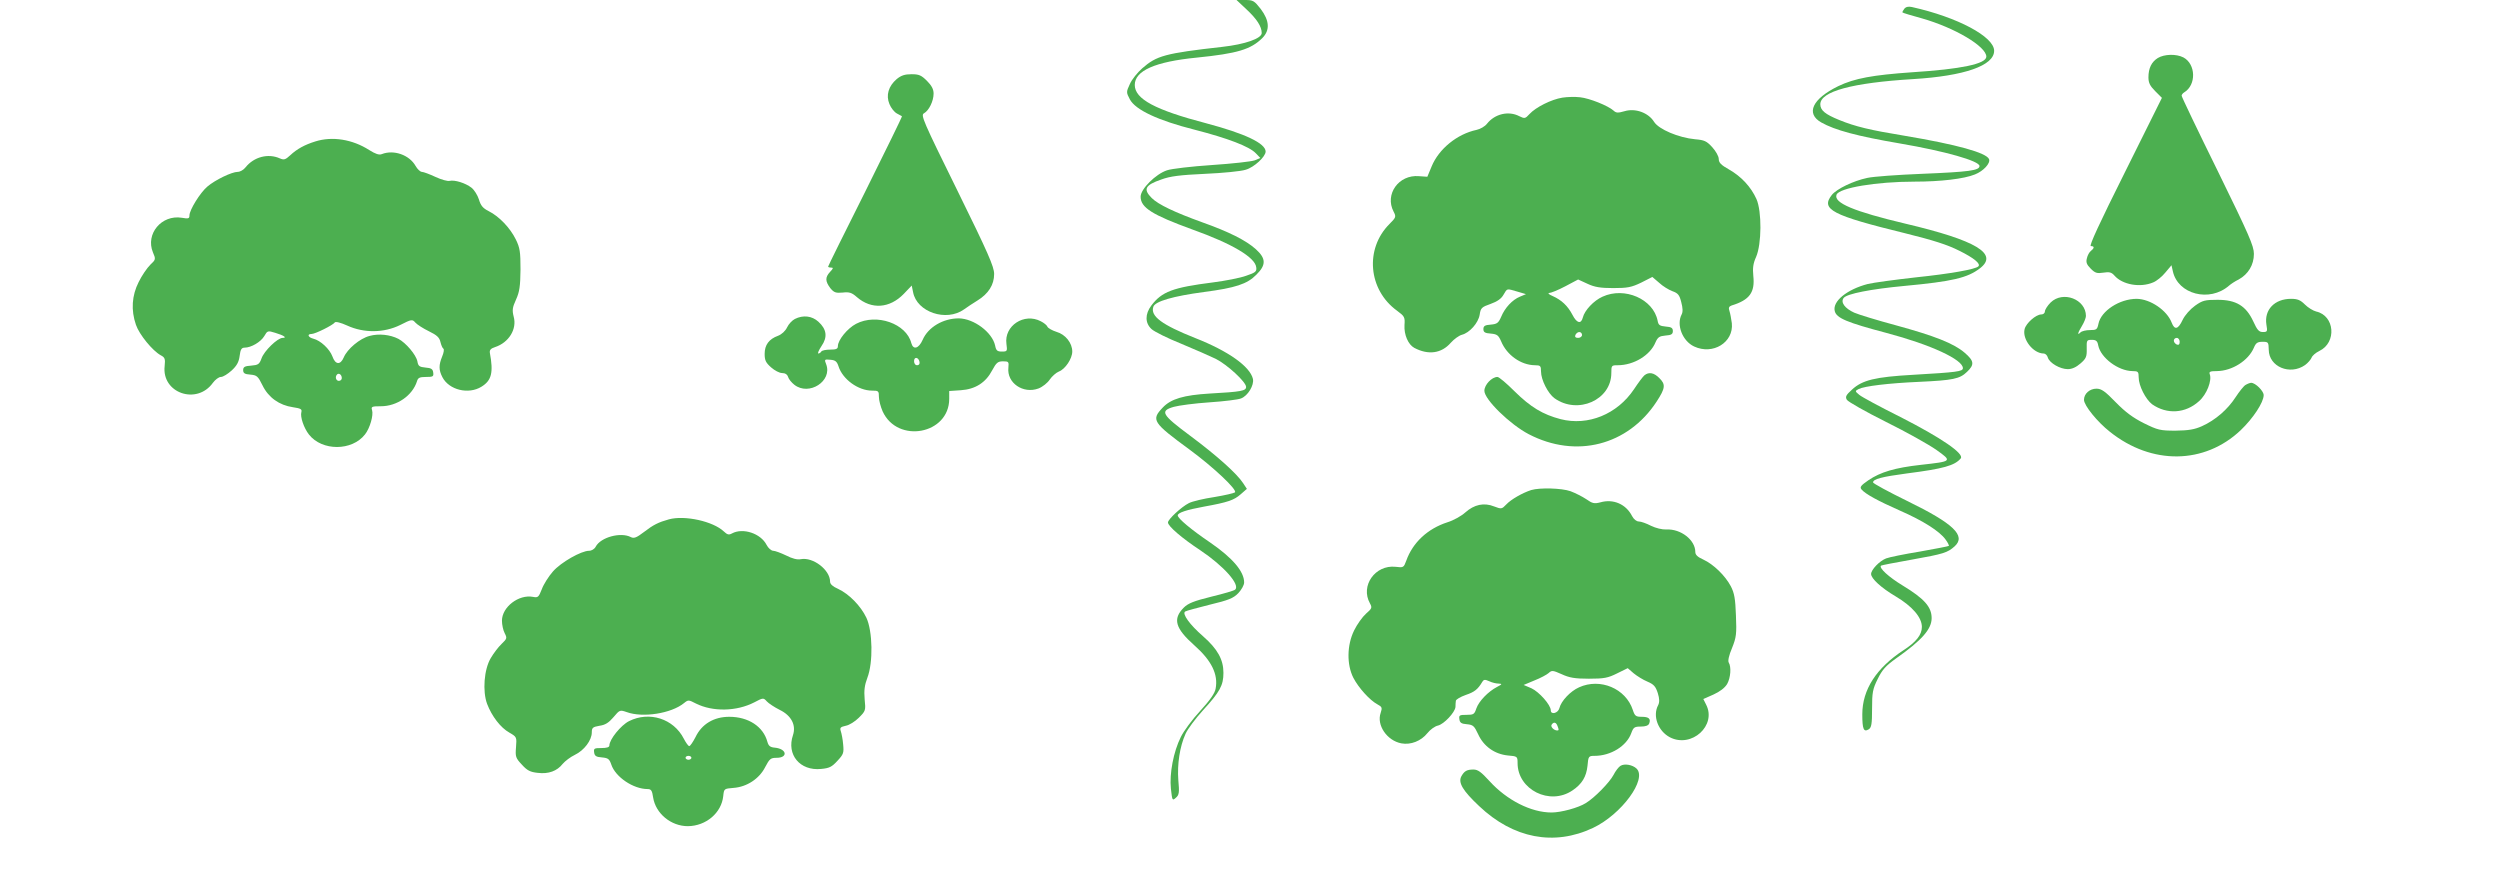
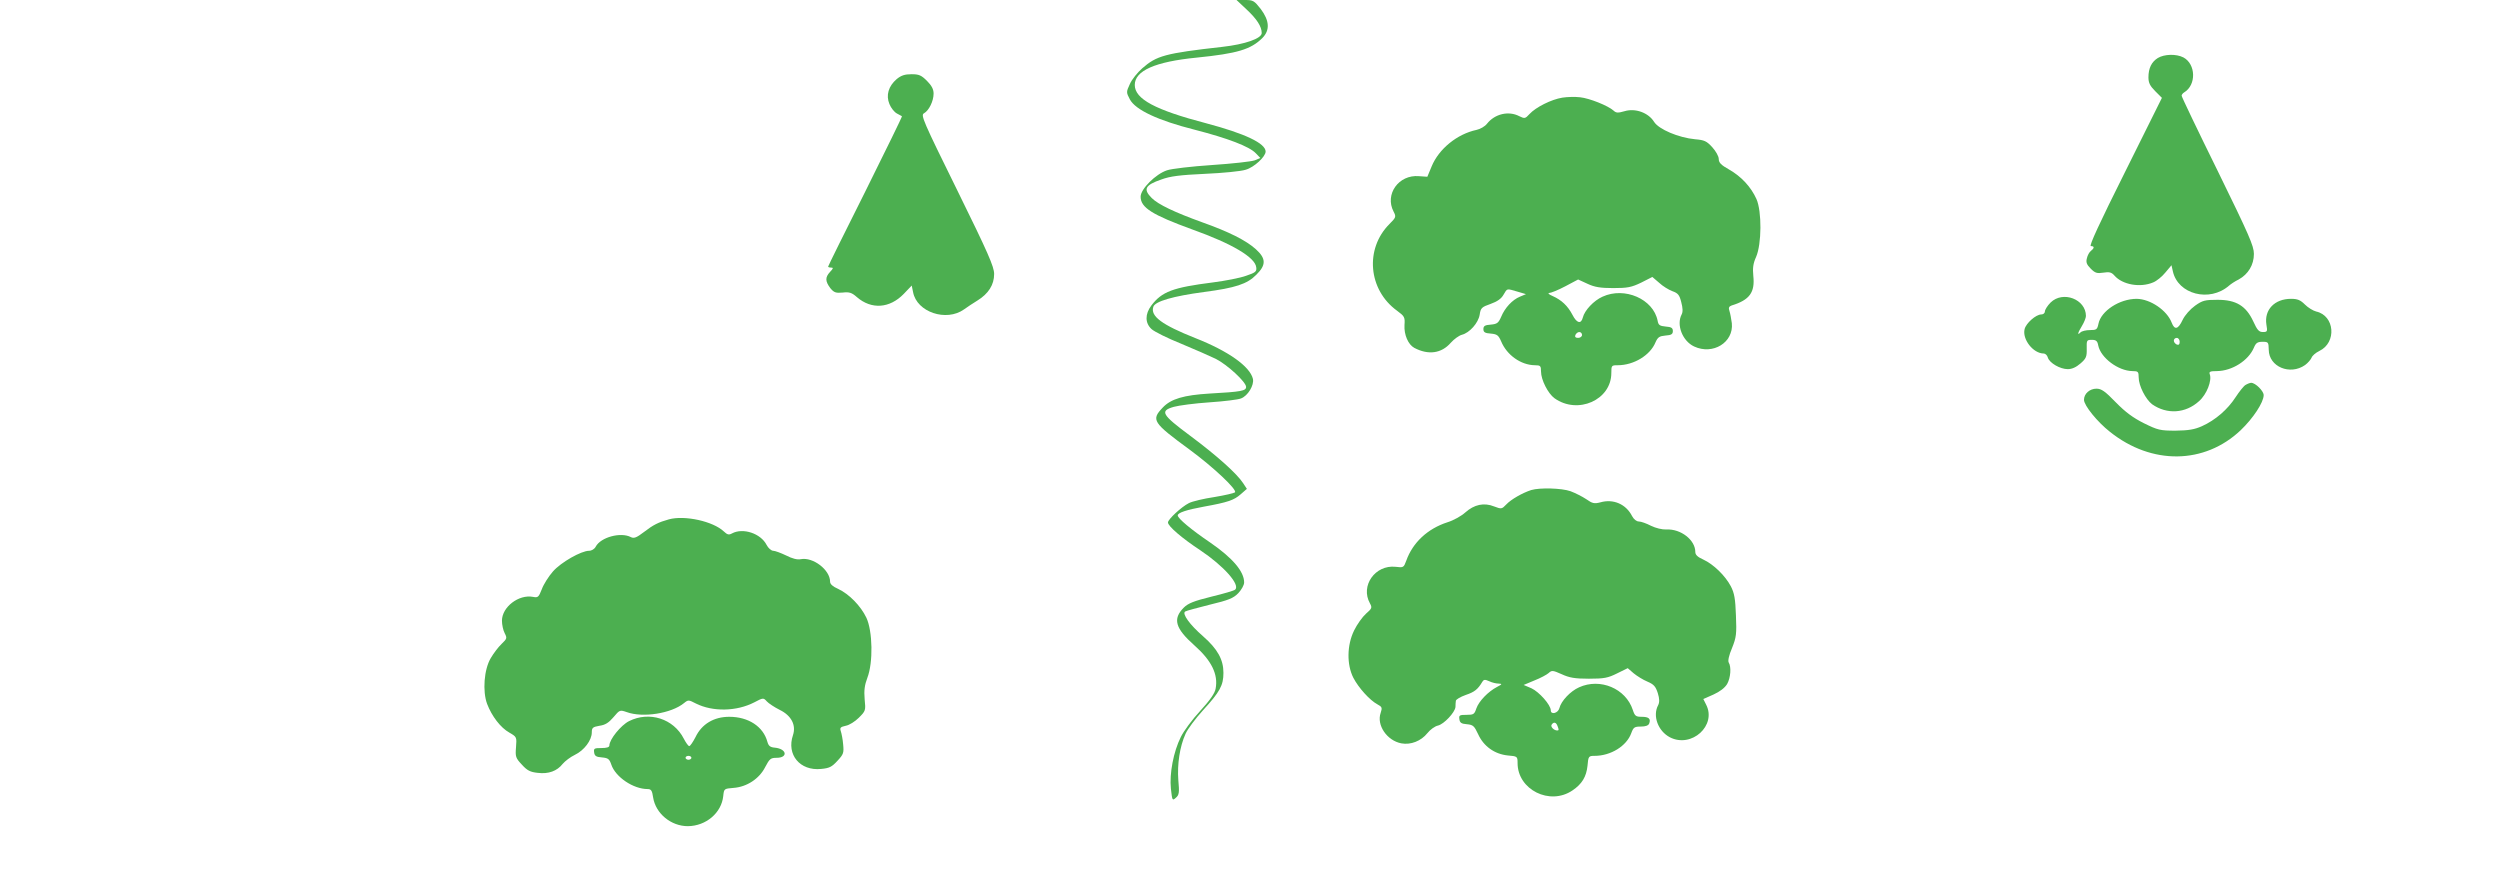
<svg xmlns="http://www.w3.org/2000/svg" version="1.0" width="1280pt" height="451pt" viewBox="0 0 1280 451" preserveAspectRatio="xMidYMid meet">
  <g transform="translate(0,451) scale(0.1,-0.1)" fill="#4caf50" stroke="none">
    <path d="M6381 4463 c54 -50 79 -89 79 -122 0 -28 -85 -58 -202 -71 -293 -33 -336 -45 -410 -110 -24 -21 -53 -57 -63 -80 -19 -41 -19 -43 0 -79 29 -54 145 -108 331 -155 171 -44 281 -86 314 -121 l23 -24 -29 -12 c-16 -6 -114 -17 -219 -24 -104 -7 -208 -19 -230 -27 -58 -19 -135 -96 -135 -135 0 -56 59 -93 265 -168 204 -73 322 -143 327 -194 3 -21 -4 -27 -52 -43 -30 -11 -107 -26 -170 -34 -205 -26 -261 -47 -315 -118 -33 -44 -33 -90 1 -121 14 -13 82 -47 152 -75 70 -29 149 -64 176 -77 60 -30 156 -119 156 -144 0 -20 -23 -25 -187 -34 -132 -8 -198 -27 -240 -72 -60 -63 -52 -76 139 -216 122 -90 244 -205 231 -218 -5 -4 -52 -15 -106 -24 -54 -8 -113 -22 -130 -31 -38 -19 -107 -83 -107 -99 0 -19 71 -80 165 -142 121 -81 206 -177 179 -202 -5 -5 -60 -21 -122 -36 -89 -22 -119 -34 -141 -56 -58 -58 -44 -106 55 -194 87 -77 122 -148 108 -221 -4 -24 -29 -59 -80 -115 -40 -43 -84 -103 -98 -132 -38 -76 -59 -188 -51 -265 7 -61 7 -63 26 -46 16 14 18 26 12 90 -6 80 7 171 37 237 10 23 50 77 89 120 87 95 105 128 105 192 0 68 -30 122 -104 187 -69 60 -109 116 -92 127 6 4 63 19 126 35 96 23 121 33 146 59 16 17 30 41 30 55 0 56 -59 125 -172 203 -99 67 -168 125 -168 140 0 14 46 29 134 45 122 22 154 33 188 63 l32 28 -19 29 c-31 48 -133 140 -270 242 -148 110 -158 128 -85 149 25 7 107 18 182 23 75 5 148 14 162 20 35 13 68 68 61 100 -15 64 -127 143 -295 209 -171 68 -231 112 -215 160 8 28 102 55 260 76 161 21 221 41 267 88 51 50 51 83 -2 131 -50 45 -137 89 -275 138 -141 51 -225 91 -258 124 -45 45 -35 66 49 95 46 17 96 23 224 29 91 4 184 13 208 21 43 12 102 67 102 93 0 42 -105 92 -305 145 -260 68 -365 124 -365 196 0 73 104 119 317 140 209 21 277 42 336 100 40 40 37 89 -8 149 -33 42 -39 46 -80 46 l-44 0 50 -47z" />
-     <path d="M9750 4465 c-7 -9 -11 -17 -9 -19 2 -2 47 -16 99 -30 169 -48 330 -144 330 -196 0 -37 -129 -64 -380 -80 -201 -14 -295 -31 -378 -71 -133 -65 -168 -140 -87 -186 69 -39 182 -70 405 -108 228 -39 405 -89 405 -115 0 -23 -53 -30 -295 -40 -124 -5 -250 -14 -280 -21 -71 -15 -156 -56 -181 -87 -58 -74 -2 -104 378 -197 141 -35 214 -58 275 -89 75 -37 111 -67 97 -80 -15 -15 -146 -38 -319 -56 -107 -12 -218 -27 -247 -34 -107 -28 -182 -89 -169 -139 9 -36 62 -58 266 -112 226 -60 390 -136 390 -180 0 -17 -30 -21 -255 -34 -195 -11 -260 -27 -313 -76 -31 -28 -35 -37 -26 -52 6 -10 96 -61 200 -113 105 -52 221 -117 259 -144 81 -58 81 -58 -80 -76 -134 -15 -207 -37 -269 -79 -39 -27 -45 -35 -35 -47 19 -23 85 -59 196 -108 119 -52 204 -106 234 -148 12 -16 19 -31 17 -33 -2 -2 -69 -15 -148 -29 -80 -13 -158 -29 -173 -35 -34 -13 -77 -58 -77 -80 0 -23 52 -71 125 -114 86 -51 135 -108 135 -157 0 -40 -29 -77 -94 -119 -139 -91 -211 -202 -211 -328 0 -77 7 -93 33 -77 14 9 17 28 17 105 0 83 3 101 29 153 23 47 41 67 94 105 132 93 182 150 182 206 0 58 -38 100 -148 167 -71 43 -124 91 -111 102 2 2 74 16 159 31 162 29 181 35 218 68 59 54 -5 116 -243 232 -96 47 -175 90 -175 95 0 17 45 29 173 46 187 24 245 40 276 77 19 24 -99 105 -309 212 -102 51 -197 102 -210 113 -23 19 -23 20 -4 30 29 15 152 30 311 37 172 8 207 15 244 51 39 37 37 56 -12 98 -56 48 -153 86 -354 141 -93 25 -188 54 -211 64 -49 22 -72 54 -54 76 17 21 139 45 310 61 246 23 323 41 387 90 97 74 -17 143 -382 229 -261 62 -368 106 -352 148 13 35 204 67 399 67 133 0 254 14 310 37 43 17 80 57 72 78 -13 33 -165 75 -433 120 -177 29 -252 47 -335 81 -71 29 -96 49 -96 80 0 66 163 110 475 129 263 16 415 69 415 145 0 72 -187 172 -421 224 -18 4 -31 1 -39 -9z" />
    <path d="M11048 4213 c-32 -20 -48 -52 -48 -99 0 -28 8 -44 35 -71 l34 -34 -189 -380 c-130 -260 -185 -379 -175 -379 19 0 19 -10 1 -24 -8 -6 -18 -23 -21 -38 -6 -21 -1 -33 20 -54 22 -22 32 -25 64 -20 31 5 42 2 57 -15 41 -47 132 -63 198 -35 18 7 46 30 63 51 l31 37 7 -31 c26 -118 188 -160 287 -74 9 8 31 23 50 32 49 27 78 75 78 131 0 41 -25 97 -185 424 -102 207 -185 380 -185 386 0 5 6 13 13 17 63 38 60 145 -4 179 -37 19 -98 17 -131 -3z" />
    <path d="M4591 4105 c-42 -36 -56 -83 -37 -128 8 -20 25 -41 38 -48 12 -6 24 -13 26 -14 2 -2 -83 -174 -187 -384 -105 -209 -191 -383 -191 -386 0 -3 7 -5 15 -5 13 0 12 -4 -5 -22 -26 -28 -25 -48 1 -83 19 -23 28 -26 63 -23 34 4 47 0 73 -23 75 -65 168 -58 240 16 l41 43 7 -34 c19 -102 170 -153 261 -88 15 11 45 31 68 45 57 35 86 81 86 136 0 37 -30 106 -189 429 -176 357 -188 385 -170 394 25 14 49 62 49 101 0 22 -10 41 -34 65 -29 29 -41 34 -79 34 -34 0 -53 -6 -76 -25z" />
    <path d="M7999 4010 c-56 -9 -136 -49 -168 -84 -22 -24 -25 -24 -52 -11 -55 29 -126 12 -166 -39 -10 -13 -34 -27 -53 -31 -99 -21 -193 -97 -230 -187 l-22 -53 -43 3 c-104 9 -176 -93 -130 -181 14 -27 13 -30 -21 -64 -127 -127 -109 -337 39 -444 38 -28 41 -33 38 -73 -3 -50 19 -100 50 -117 72 -38 139 -29 187 26 17 19 42 37 57 41 39 10 84 60 91 103 5 34 10 39 56 55 34 12 55 27 66 47 20 34 15 32 71 16 l44 -13 -31 -13 c-39 -16 -77 -57 -96 -103 -14 -32 -21 -37 -53 -40 -30 -2 -38 -7 -38 -23 0 -16 8 -21 38 -23 32 -3 39 -8 53 -40 29 -70 101 -121 172 -122 29 0 32 -3 32 -32 0 -43 36 -113 69 -137 119 -85 291 -9 291 129 0 39 1 40 33 40 82 0 166 51 193 117 12 27 20 32 51 35 30 2 38 7 38 23 0 16 -8 21 -36 23 -31 3 -38 7 -42 30 -22 111 -169 175 -282 123 -45 -20 -92 -70 -101 -107 -9 -35 -31 -29 -53 14 -24 46 -56 76 -101 96 -19 8 -27 15 -18 16 9 0 46 15 82 34 l66 35 48 -22 c36 -17 66 -22 132 -22 73 0 93 4 143 28 l57 29 35 -30 c18 -17 49 -36 68 -43 28 -10 36 -19 45 -56 8 -30 9 -50 2 -63 -28 -53 4 -136 64 -164 96 -45 203 21 193 119 -3 22 -8 50 -12 62 -6 17 -3 24 11 29 92 28 120 67 111 151 -4 40 -1 64 14 97 29 66 30 234 2 297 -28 62 -77 115 -140 151 -41 23 -53 35 -53 54 0 14 -15 40 -33 60 -29 32 -41 37 -88 41 -85 8 -186 51 -210 89 -29 47 -96 71 -150 55 -35 -10 -44 -10 -58 3 -28 25 -123 63 -171 68 -25 3 -66 2 -91 -2z m101 -1215 c0 -8 -9 -15 -20 -15 -13 0 -18 5 -14 15 4 8 12 15 20 15 8 0 14 -7 14 -15z" />
-     <path d="M1615 3786 c-55 -17 -95 -39 -129 -71 -25 -23 -32 -25 -53 -16 -60 27 -133 8 -176 -46 -10 -13 -28 -23 -40 -23 -30 0 -115 -41 -155 -75 -37 -31 -92 -120 -92 -148 0 -16 -5 -18 -39 -12 -104 17 -187 -83 -148 -177 15 -35 15 -37 -14 -64 -16 -16 -43 -55 -59 -88 -35 -69 -40 -144 -14 -219 17 -50 85 -133 127 -156 21 -11 24 -18 20 -55 -16 -139 165 -201 247 -86 12 16 30 30 41 30 11 0 35 15 55 33 26 24 37 43 41 75 4 33 10 42 25 42 34 0 83 29 101 59 16 28 18 29 56 17 44 -13 63 -26 38 -26 -26 0 -95 -67 -108 -105 -11 -30 -17 -34 -53 -37 -33 -2 -41 -7 -41 -23 0 -16 8 -21 37 -23 33 -3 39 -8 62 -55 30 -62 86 -102 156 -112 40 -6 47 -10 43 -25 -7 -24 13 -82 39 -115 67 -85 220 -85 287 1 25 32 44 98 36 124 -6 18 -1 20 45 20 83 0 162 55 185 128 5 18 14 22 46 22 36 0 40 2 37 23 -2 17 -10 23 -39 25 -31 3 -38 7 -42 32 -7 34 -59 95 -97 115 -43 22 -101 28 -148 15 -50 -13 -114 -67 -132 -110 -17 -40 -43 -38 -58 5 -14 38 -61 82 -98 91 -27 7 -33 24 -9 24 19 0 111 46 119 59 4 6 31 -1 64 -16 85 -39 188 -38 271 3 59 30 62 30 78 12 9 -10 40 -30 69 -44 41 -20 54 -32 59 -55 4 -16 10 -31 15 -34 5 -3 2 -21 -6 -40 -18 -44 -18 -69 1 -106 34 -66 134 -90 200 -49 52 32 62 72 43 174 -2 14 5 22 27 29 70 23 113 92 95 156 -8 32 -7 46 12 87 18 40 22 68 23 154 0 91 -3 111 -24 154 -29 59 -85 118 -139 145 -30 15 -41 29 -50 60 -7 22 -24 49 -38 60 -31 24 -86 41 -112 35 -9 -3 -42 6 -72 20 -30 14 -62 26 -70 26 -8 0 -23 14 -32 30 -32 57 -112 85 -173 61 -14 -6 -33 1 -65 21 -86 55 -189 71 -275 44z m135 -1212 c0 -8 -7 -14 -15 -14 -15 0 -21 21 -9 33 10 9 24 -2 24 -19z" />
    <path d="M10499 2961 c-16 -16 -29 -37 -29 -45 0 -9 -8 -16 -19 -16 -27 0 -78 -45 -85 -75 -13 -52 44 -125 98 -125 8 0 18 -9 21 -21 9 -28 63 -59 102 -59 22 0 43 10 65 29 29 25 33 35 32 75 -1 44 0 46 26 46 22 0 29 -6 33 -29 13 -63 102 -130 175 -131 29 0 32 -3 32 -32 0 -43 36 -113 69 -138 76 -53 171 -47 240 16 40 35 67 106 55 138 -5 13 2 16 37 16 78 1 161 54 189 120 10 24 18 30 44 30 30 0 31 -2 32 -41 1 -87 109 -132 186 -78 15 11 29 28 33 37 3 10 21 26 40 35 90 43 79 181 -16 202 -16 4 -42 20 -58 36 -23 23 -38 29 -71 29 -84 0 -138 -56 -126 -132 6 -35 5 -38 -18 -38 -20 0 -29 10 -49 54 -37 80 -88 111 -183 111 -64 0 -77 -3 -115 -30 -25 -18 -52 -48 -64 -73 -23 -49 -41 -53 -56 -14 -24 63 -109 121 -179 122 -88 0 -183 -62 -196 -128 -6 -29 -10 -32 -43 -32 -20 0 -42 -5 -49 -12 -18 -18 -14 -2 8 34 11 18 20 41 20 50 0 86 -118 131 -181 69z m661 -201 c0 -13 -5 -18 -15 -14 -8 4 -15 12 -15 20 0 8 7 14 15 14 8 0 15 -9 15 -20z" />
-     <path d="M4070 2877 c-14 -7 -32 -26 -40 -43 -9 -19 -28 -36 -46 -43 -47 -17 -69 -47 -69 -93 0 -33 6 -45 33 -69 18 -16 43 -29 56 -29 16 0 27 -7 31 -20 3 -11 18 -29 32 -40 75 -59 196 19 163 105 -10 25 -9 26 22 23 25 -2 33 -9 41 -33 21 -67 101 -125 172 -125 33 0 35 -2 35 -32 0 -18 9 -51 19 -74 76 -167 341 -118 341 64 l0 40 59 4 c75 5 128 39 161 102 21 39 29 46 55 46 29 0 31 -2 28 -32 -9 -79 76 -136 154 -107 21 8 47 29 58 46 11 16 32 35 47 41 32 12 68 66 68 102 0 44 -35 88 -81 101 -22 7 -43 19 -46 26 -3 8 -18 20 -34 28 -85 45 -189 -23 -176 -116 5 -37 4 -39 -23 -39 -24 0 -30 5 -35 31 -15 68 -109 138 -186 139 -80 0 -157 -45 -185 -110 -20 -45 -48 -53 -58 -17 -25 100 -178 154 -283 99 -44 -23 -93 -83 -93 -114 0 -14 -8 -18 -39 -18 -22 0 -43 -4 -46 -10 -3 -5 -10 -10 -15 -10 -5 0 2 17 16 38 32 46 27 86 -16 125 -33 30 -78 35 -120 14z m638 -220 c2 -10 -3 -17 -12 -17 -10 0 -16 9 -16 21 0 24 23 21 28 -4z" />
-     <path d="M8419 2588 c-8 -7 -32 -39 -53 -71 -86 -128 -235 -189 -376 -153 -91 24 -153 61 -236 143 -40 40 -79 73 -87 73 -29 0 -67 -40 -67 -71 0 -44 131 -172 227 -222 242 -126 508 -58 655 167 45 69 47 88 13 121 -27 27 -53 32 -76 13z" />
    <path d="M11497 2539 c-9 -5 -32 -34 -51 -63 -40 -62 -103 -117 -172 -148 -38 -17 -68 -22 -135 -23 -79 0 -91 3 -162 38 -56 28 -95 57 -144 107 -55 57 -74 70 -99 70 -35 0 -64 -26 -64 -57 0 -29 69 -114 133 -164 214 -171 484 -167 669 8 64 61 118 143 118 180 0 21 -42 63 -64 63 -6 0 -19 -5 -29 -11z" />
    <path d="M7840 2001 c-44 -14 -104 -48 -128 -74 -23 -24 -25 -24 -62 -10 -52 21 -102 10 -148 -31 -20 -18 -61 -41 -91 -50 -102 -33 -178 -104 -211 -197 -13 -35 -14 -36 -55 -31 -104 11 -181 -97 -131 -187 12 -22 11 -26 -20 -53 -18 -16 -46 -55 -61 -86 -37 -75 -38 -175 -4 -242 27 -52 84 -115 123 -136 24 -13 26 -17 17 -44 -22 -62 32 -142 106 -156 48 -9 101 12 133 52 14 18 39 36 54 39 31 7 87 67 90 95 0 11 1 26 2 32 1 7 23 20 51 30 45 15 62 29 85 68 7 11 13 12 35 2 14 -7 36 -12 48 -12 19 -1 19 -3 -8 -17 -46 -24 -93 -73 -106 -110 -10 -30 -14 -33 -50 -33 -36 0 -40 -2 -37 -22 2 -18 10 -24 38 -26 32 -3 38 -8 58 -51 28 -62 84 -102 152 -109 49 -4 50 -5 50 -39 0 -136 165 -219 281 -140 49 33 71 70 77 126 4 49 6 51 36 51 83 0 164 50 188 116 11 30 16 34 49 34 24 0 39 5 43 16 9 24 -2 34 -39 34 -29 0 -35 4 -45 35 -36 110 -167 165 -275 116 -45 -20 -92 -70 -101 -107 -7 -26 -44 -35 -44 -11 0 28 -60 95 -99 113 l-40 17 55 23 c31 12 64 30 73 38 16 15 22 14 67 -6 39 -18 67 -23 139 -23 78 0 98 4 144 27 l55 27 30 -26 c17 -14 49 -34 71 -43 33 -14 42 -25 53 -59 9 -29 9 -47 2 -61 -30 -55 -1 -133 60 -165 111 -57 241 61 185 168 l-14 28 52 23 c33 15 58 34 70 54 18 32 22 88 8 110 -5 8 1 37 17 74 22 55 24 72 20 167 -3 85 -8 114 -26 149 -29 55 -89 113 -141 137 -29 13 -41 24 -41 39 0 61 -74 119 -148 115 -22 -1 -54 7 -79 19 -23 12 -51 22 -62 22 -12 0 -26 11 -35 28 -31 61 -96 89 -162 70 -31 -8 -41 -6 -72 16 -21 14 -57 32 -81 41 -45 16 -157 19 -201 6z m134 -1207 c8 -20 8 -24 -1 -24 -17 0 -35 19 -29 29 10 16 23 14 30 -5z" />
    <path d="M3425 1851 c-54 -15 -80 -28 -128 -65 -38 -29 -51 -34 -67 -26 -51 27 -154 0 -180 -49 -6 -12 -21 -21 -34 -21 -40 0 -144 -59 -185 -106 -22 -25 -48 -66 -57 -91 -16 -41 -20 -44 -45 -39 -73 14 -159 -52 -159 -122 0 -20 6 -49 14 -64 13 -25 12 -28 -16 -55 -16 -15 -41 -48 -55 -72 -35 -58 -43 -171 -19 -235 24 -63 69 -122 114 -147 38 -22 38 -23 34 -75 -4 -48 -2 -55 30 -89 27 -30 43 -38 81 -42 55 -7 99 9 128 46 12 14 39 35 62 46 48 23 87 75 87 115 0 24 5 28 39 34 30 4 48 16 72 44 32 38 33 38 68 26 82 -30 228 -7 293 46 22 18 24 17 61 -2 86 -43 208 -41 299 6 45 24 47 24 64 5 9 -10 39 -30 67 -44 59 -29 84 -78 67 -129 -34 -100 36 -184 144 -173 42 4 55 10 84 42 31 33 33 41 29 83 -2 26 -8 56 -12 68 -6 18 -2 22 25 28 18 3 48 22 67 41 35 35 36 37 30 95 -4 45 0 73 14 110 30 78 27 238 -5 307 -29 61 -89 122 -145 148 -27 12 -41 24 -41 37 0 60 -87 127 -150 115 -17 -4 -44 3 -75 19 -27 13 -57 24 -66 24 -10 0 -26 14 -34 30 -30 59 -121 89 -177 59 -16 -9 -24 -7 -42 10 -55 52 -200 84 -281 62z" />
    <path d="M3221 818 c-42 -21 -101 -94 -101 -125 0 -9 -14 -13 -41 -13 -36 0 -40 -2 -37 -22 2 -18 10 -24 40 -26 32 -3 38 -8 48 -37 21 -63 112 -125 186 -125 18 0 23 -8 28 -43 13 -82 91 -147 178 -147 93 1 172 68 181 154 4 38 4 38 53 42 68 5 132 47 162 107 22 42 28 47 58 47 60 0 53 46 -9 52 -24 2 -32 9 -38 30 -21 78 -97 128 -195 128 -79 0 -141 -37 -173 -104 -13 -25 -27 -46 -32 -46 -5 0 -17 17 -28 38 -52 102 -176 142 -280 90z m319 -188 c0 -5 -7 -10 -15 -10 -8 0 -15 5 -15 10 0 6 7 10 15 10 8 0 15 -4 15 -10z" />
-     <path d="M8297 589 c-9 -5 -26 -27 -36 -47 -20 -38 -97 -117 -142 -144 -38 -24 -127 -48 -175 -48 -105 0 -229 63 -318 161 -42 46 -59 59 -82 59 -34 0 -47 -8 -62 -35 -17 -32 7 -73 91 -152 175 -166 384 -206 583 -112 146 69 279 250 223 304 -20 19 -61 27 -82 14z" />
  </g>
</svg>